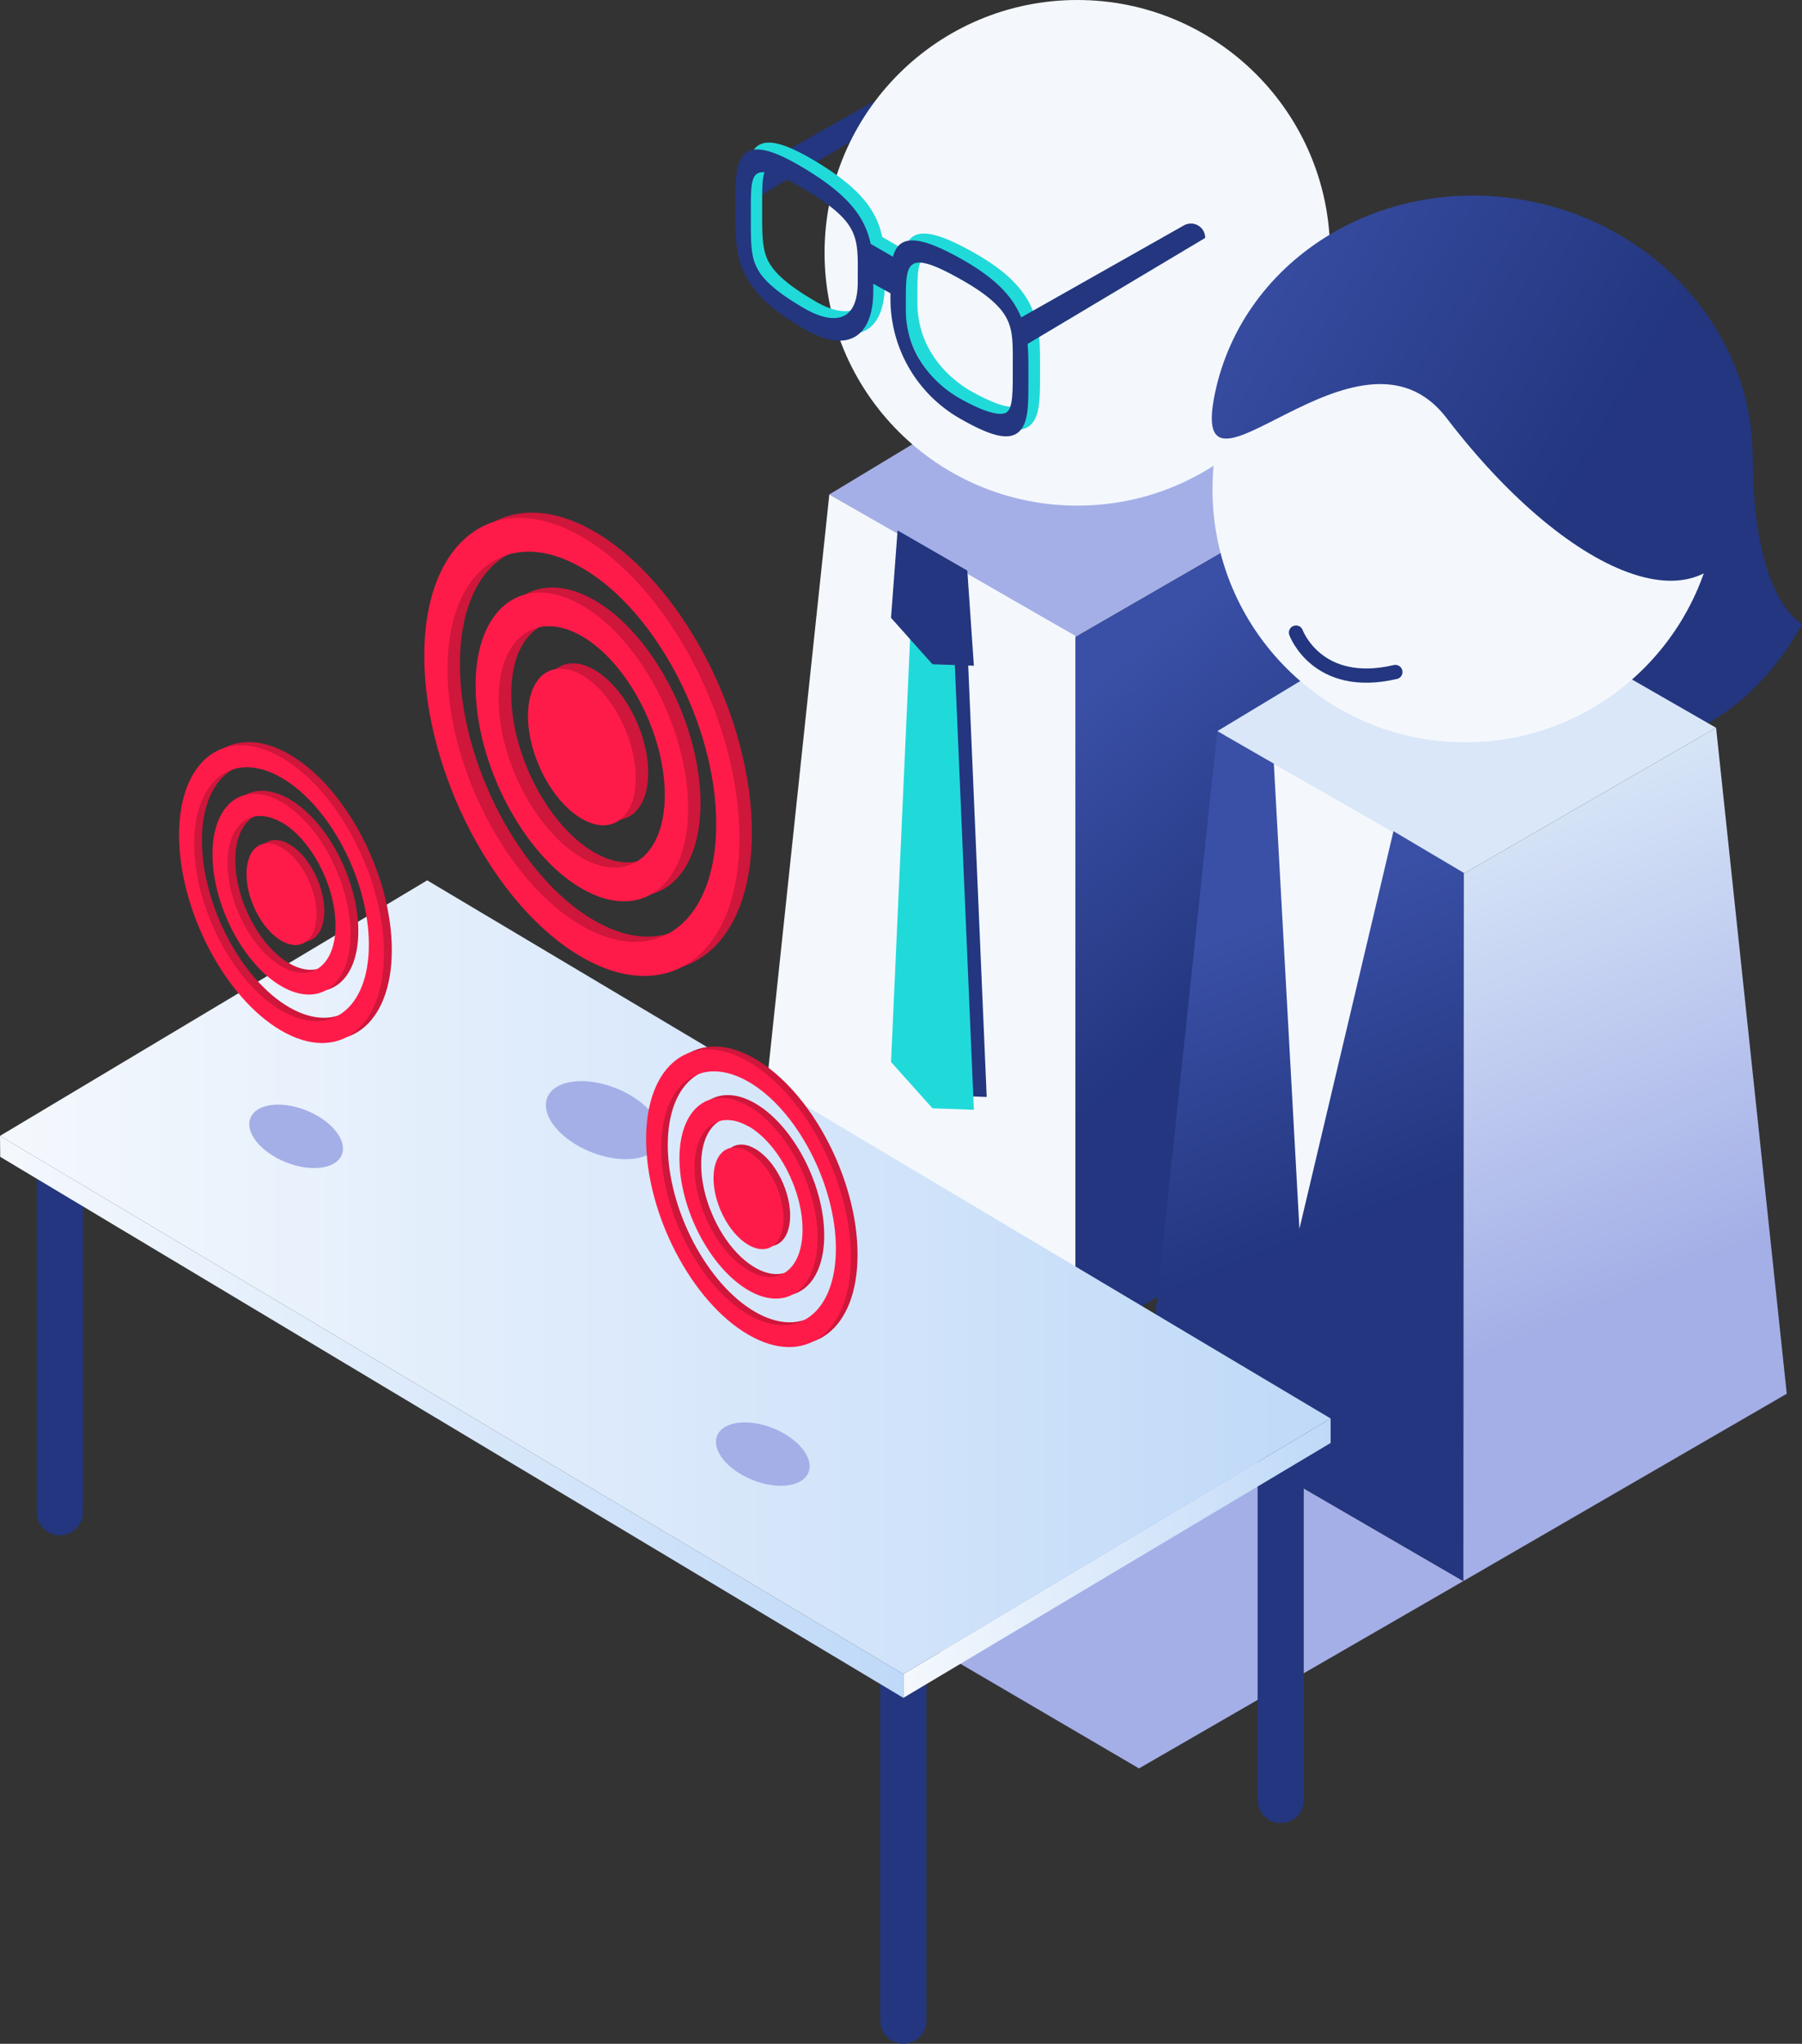
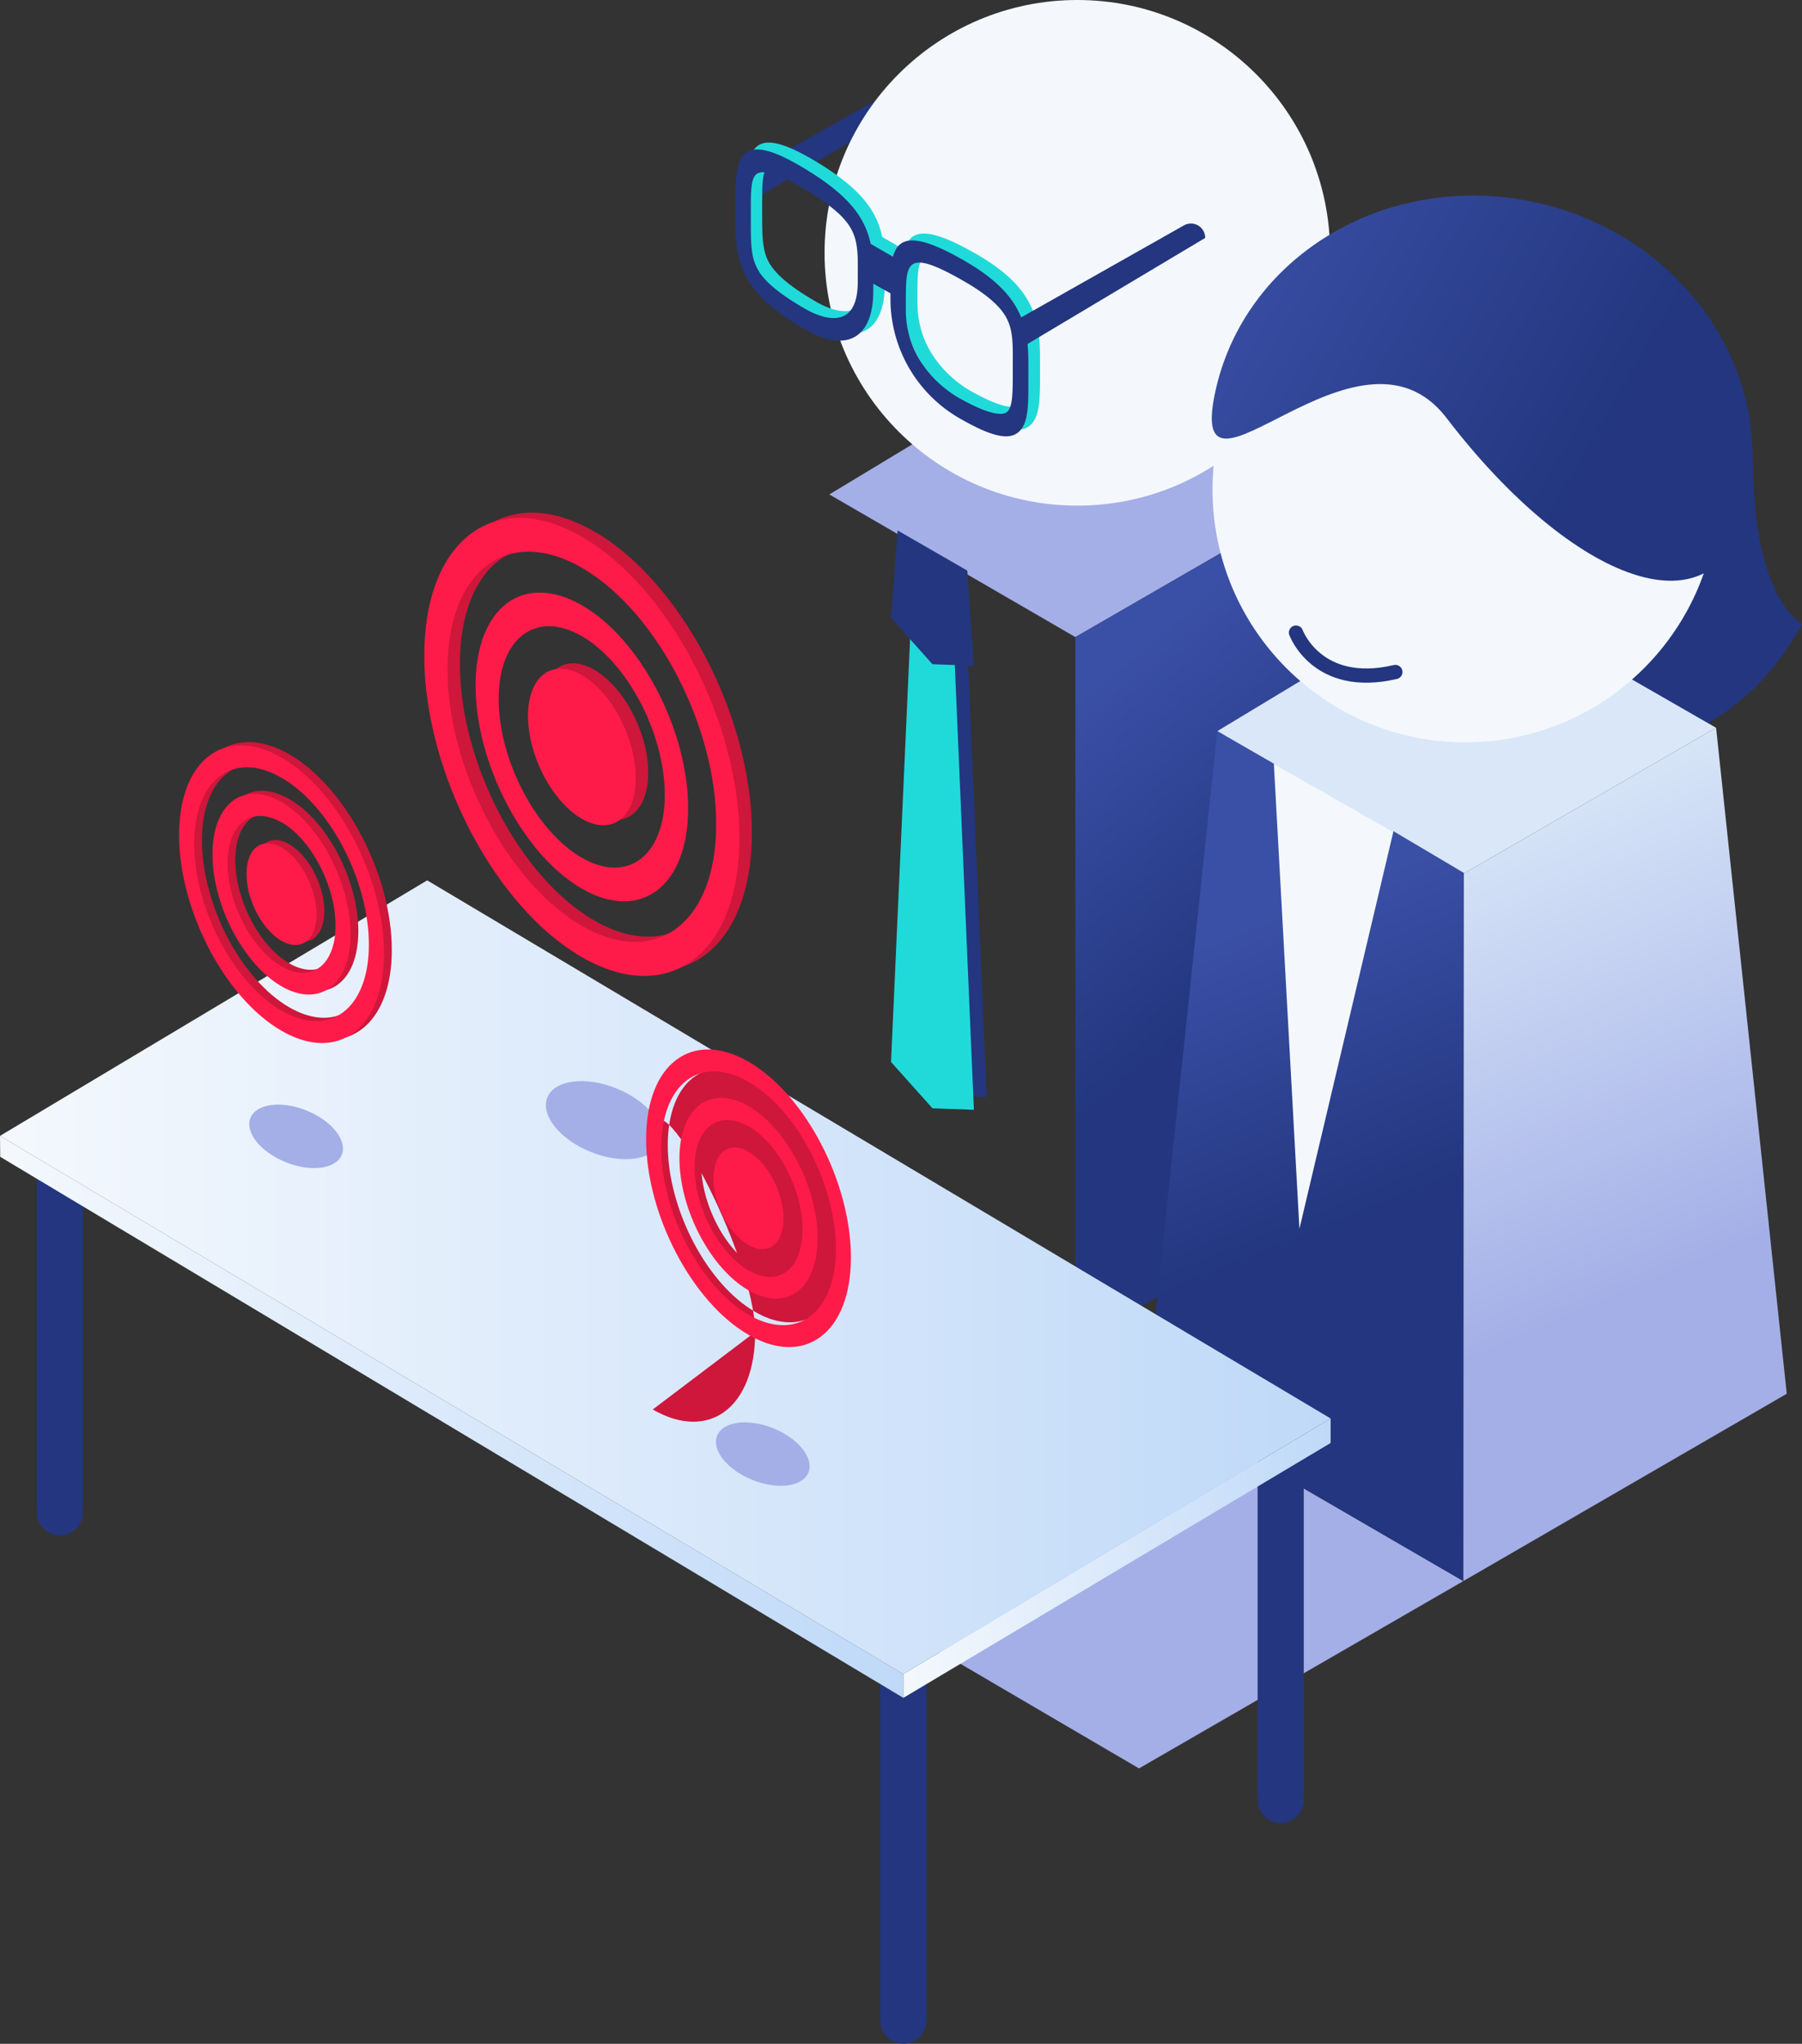
<svg xmlns="http://www.w3.org/2000/svg" xmlns:xlink="http://www.w3.org/1999/xlink" viewBox="0 0 252.96 286.83">
  <rect x="0" y="0" width="252.96" height="286.83" fill="#333333" stroke="none" />
  <defs>
    <linearGradient id="linear-gradient" x1="145.69" y1="101.38" x2="200.39" y2="166.56" gradientUnits="userSpaceOnUse">
      <stop offset=".01" stop-color="#3a50a6" />
      <stop offset=".55" stop-color="#23367f" />
    </linearGradient>
    <linearGradient id="linear-gradient-2" x1="203.11" y1="115" x2="231.04" y2="180.5" gradientUnits="userSpaceOnUse">
      <stop offset="0" stop-color="#d9e7f8" />
      <stop offset="1" stop-color="#a4afe7" />
    </linearGradient>
    <linearGradient id="linear-gradient-3" x1="170.26" y1="30.38" x2="235.97" y2="68.41" gradientUnits="userSpaceOnUse">
      <stop offset=".01" stop-color="#3a50a6" />
      <stop offset=".83" stop-color="#23367f" />
    </linearGradient>
    <linearGradient id="linear-gradient-4" x1="171.55" y1="130.7" x2="188.38" y2="171.92" gradientUnits="userSpaceOnUse">
      <stop offset=".01" stop-color="#3a50a6" />
      <stop offset="1" stop-color="#23367f" />
    </linearGradient>
    <linearGradient id="linear-gradient-5" x1="126.81" y1="218.68" x2="186.79" y2="218.68" gradientUnits="userSpaceOnUse">
      <stop offset=".01" stop-color="#f4f8fd" />
      <stop offset="1" stop-color="#bfd9f8" />
    </linearGradient>
    <linearGradient id="linear-gradient-6" x1="0" y1="198.85" x2="126.81" y2="198.85" xlink:href="#linear-gradient-5" />
    <linearGradient id="linear-gradient-7" x1="0" y1="179.24" x2="186.79" y2="179.24" xlink:href="#linear-gradient-5" />
    <style>.cls-1{fill:#a4afe7}.cls-3{fill:#f4f8fd}.cls-4{fill:#23367f}.cls-5{fill:#20dada}.cls-15{fill:#cf163b}.cls-16{fill:#ff1b49}</style>
  </defs>
  <g id="Layer_2" data-name="Layer 2">
    <g id="Layer_1-2" data-name="Layer 1">
      <path class="cls-1" d="M116.42 69.39l34.54 20.02 35.48-20.49-35.48-20.38-34.54 20.85zM62.07 189.5l43.36 25.4 45.53-26.29-44.57-25.87-44.32 26.76z" />
      <path fill="url(#linear-gradient)" d="M150.96 89.41v99.27l45.4-26.29-9.92-93.47-35.48 20.49z" />
-       <path class="cls-3" d="M150.96 89.24v99.27l-44.46-25.65 9.92-93.47 34.54 19.85z" />
      <path class="cls-4" d="M104.84 24.3l23-13a2 2 0 013 1.75l-25.37 15.16z" />
      <circle class="cls-3" cx="151.23" cy="35.48" r="35.48" />
      <path class="cls-5" d="M144.5 42.53c-1.42-2.69-4-5-8.23-7.32-6.32-3.51-8.53-2.92-9.29-.14l-3.14-1.82c-.75-3.64-3-6.79-9.29-10.58-4.27-2.56-6.8-3.23-8.22-2.18s-1.5 3.88-1.48 7.07v1.13c0 3.4 0 6.09 1.38 8.88s3.89 5.09 8.41 7.7c5.82 3.36 9.57 1.23 9.57-5.42v-1l2.39 1.38v1a19.38 19.38 0 009.57 16.48c4.53 2.61 7 3.21 8.42 2s1.41-3.88 1.41-7.3V51.3c0-3.16 0-5.89-1.5-8.77zM122 37.46v1.13c0 7.47-5.66 4.78-7.4 3.78-3.75-2.17-5.92-4-6.81-5.84-.8-1.62-.8-3.7-.8-6.6v-1.14c0-3 0-4.74.83-5.35s2.86-.09 6 1.74l.63.37c7.64 4.54 7.63 6.55 7.55 11.91zM143.8 50v1.15c0 2.88 0 5-.81 5.67s-3.05.13-6.81-2c-1.73-1-7.39-4.84-7.39-12.31v-1.14c0-5.4 0-7.42 7.53-3.22l.63.36c3.17 1.83 5.14 3.54 6 5.21s.87 3.28.85 6.28z" />
      <path class="cls-4" d="M142.87 43.5c-1.42-2.69-4-5-8.22-7.32-6.33-3.52-8.54-2.92-9.3-.15l-3.13-1.81c-.76-3.64-3-6.79-9.3-10.58-4.26-2.57-6.8-3.24-8.22-2.18s-1.5 3.88-1.48 7.07v1.13c0 3.4 0 6.09 1.38 8.88s3.89 5.08 8.42 7.7c5.81 3.35 9.57 1.23 9.57-5.42v-1l2.41 1.34v1a19.35 19.35 0 009.57 16.47c4.53 2.62 7 3.22 8.42 2s1.37-3.89 1.37-7.31v-1.11c.01-3.1.02-5.84-1.49-8.71zm-22.46-5.07v1.13c0 7.47-5.66 4.78-7.39 3.78-3.76-2.17-5.92-4-6.82-5.84-.8-1.62-.8-3.71-.8-6.61v-1.13c0-3 0-4.74.83-5.35s2.86-.09 6 1.74l.63.37c7.6 4.54 7.59 6.54 7.55 11.91zM142.17 51v1.15c0 2.88 0 5-.8 5.66s-3.06.14-6.82-2c-1.73-1-7.39-4.85-7.39-12.31v-1.18c0-5.4 0-7.42 7.52-3.22l.63.36c3.17 1.82 5.14 3.53 6 5.21s.88 3.33.86 6.33z" />
      <path class="cls-4" d="M143.18 44.64l23-13a2 2 0 013 1.75L143.8 48.54z" />
      <g>
        <path class="cls-4" d="M138.51 153.95l-5.81-.21-5.82-6.5 2.77-61.46 6.09 3.51 2.77 64.66z" />
        <path class="cls-5" d="M136.71 155.75l-5.81-.21-5.82-6.5 2.77-61.46 6.09 3.51 2.77 64.66z" />
        <path class="cls-4" d="M136.71 93.43l-5.81-.21-5.82-6.51.92-12.27 9.79 5.64.92 13.35z" />
      </g>
      <g>
        <path class="cls-1" d="M116.53 222.79l43.36 25.39 45.53-26.29-44.57-25.86-44.32 26.76z" />
        <path class="cls-4" d="M253 87.57s-6.59-3-6.93-21.92c-.44-24.18-29 15.27-29 15.27l2.45 23.85S240.56 110 253 87.57z" />
        <path fill="#d9e7f8" d="M170.88 102.61l34.54 20.02 35.48-20.49-35.48-20.38-34.54 20.85z" />
        <path fill="url(#linear-gradient-2)" d="M205.42 122.63v99.26l45.4-26.29-9.92-93.46-35.48 20.49z" />
        <path class="cls-3" d="M205.42 122.46v99.27l-43.51-25.11 10.02-93.4 33.49 19.24z" />
        <circle class="cls-3" cx="205.69" cy="68.7" r="35.48" />
        <path d="M170.55 55.2c-4 19.18 20.12-12.74 32.52 3.47 17.54 22.93 38.22 31.4 42.25 12.23s-9.45-38.24-30.1-42.57S174.57 36 170.55 55.2z" fill="url(#linear-gradient-3)" />
        <path fill="url(#linear-gradient-4)" d="M195.61 116.65l9.88 5.85-.07 99.39-44.46-25.81 9.92-93.47 7.94 4.56 3.59 65.28 13.2-55.8z" />
      </g>
      <path d="M195.88 94.31c-11 2.57-13.95-5.53-13.95-5.53" fill="none" stroke="#23367f" stroke-linecap="round" stroke-miterlimit="10" stroke-width="2" />
      <g>
        <path class="cls-4" d="M123.57 230.64h6.48v52.41h-6.48z" />
        <circle class="cls-4" cx="126.82" cy="283.58" r="3.24" />
        <path class="cls-4" d="M176.54 199.66h6.48v52.41h-6.48z" />
        <circle class="cls-4" cx="179.79" cy="252.61" r="3.24" />
        <path class="cls-4" d="M5.17 159.29h6.48v52.41H5.17z" />
        <circle class="cls-4" cx="8.41" cy="212.23" r="3.24" />
        <g>
          <path class="cls-4" d="M58.14 128.32h6.48v52.41h-6.48z" />
          <circle class="cls-4" cx="61.39" cy="181.26" r="3.24" />
        </g>
        <g style="isolation:isolate">
          <path fill="url(#linear-gradient-5)" d="M186.79 199.07v3.44l-59.98 35.77v-3.34l59.98-35.87z" />
          <path fill="url(#linear-gradient-6)" d="M126.81 234.94v3.34L.03 162.35 0 159.41l126.81 75.53z" />
          <path fill="url(#linear-gradient-7)" d="M0 159.41l59.97-35.86 126.82 75.52-59.98 35.87L0 159.41z" />
        </g>
      </g>
      <g>
        <ellipse class="cls-15" cx="40.61" cy="125.03" rx="4.27" ry="7.54" transform="rotate(-23.05 40.605 125.026)" />
        <path class="cls-15" d="M40.61 138c-5.35-3.09-9.7-11.4-9.7-18.53s4.35-10.41 9.7-7.33 9.69 11.4 9.69 18.53S46 141 40.61 138zm0-23c-4.18-2.42-7.58.15-7.58 5.72s3.4 12.07 7.58 14.48 7.57-.16 7.57-5.73-3.4-12.13-7.57-14.54z" />
        <path class="cls-15" d="M40.61 144.2c-7.93-4.58-14.38-16.9-14.38-27.47s6.45-15.44 14.38-10.87S55 122.76 55 133.33s-6.47 15.44-14.39 10.87zm0-35.52c-6.76-3.9-12.26.26-12.26 9.27s5.5 19.52 12.26 23.42 12.25-.25 12.25-9.26-5.49-19.52-12.25-23.43z" />
        <g>
          <ellipse class="cls-16" cx="39.52" cy="125.49" rx="4.27" ry="7.54" transform="rotate(-23.05 39.514 125.493)" />
          <path class="cls-16" d="M39.52 138.42c-5.35-3.09-9.69-11.4-9.69-18.53s4.34-10.41 9.69-7.32 9.69 11.39 9.69 18.52-4.34 10.41-9.69 7.33zm0-23c-4.18-2.41-7.58.16-7.58 5.73s3.4 12.06 7.58 14.47 7.58-.15 7.58-5.72-3.4-12.1-7.58-14.51z" />
          <path class="cls-16" d="M39.52 144.66c-7.93-4.58-14.38-16.9-14.38-27.47s6.45-15.44 14.38-10.87 14.38 16.9 14.38 27.47-6.45 15.45-14.38 10.87zm0-35.51c-6.76-3.91-12.26.25-12.26 9.26s5.5 19.52 12.26 23.43 12.26-.26 12.26-9.27-5.5-19.52-12.26-23.42z" />
        </g>
        <ellipse class="cls-1" cx="41.57" cy="159.48" rx="3.91" ry="6.91" transform="rotate(-68.05 41.567 159.48)" />
      </g>
      <g>
        <ellipse class="cls-15" cx="83.43" cy="104.08" rx="6.57" ry="11.61" transform="rotate(-23.05 83.442 104.082)" />
-         <path class="cls-15" d="M83.43 124c-8.23-4.75-14.92-17.53-14.92-28.5s6.69-16 14.92-11.28 14.91 17.54 14.91 28.5-6.69 16-14.91 11.28zm0-35.43c-6.43-3.71-11.66.24-11.66 8.81s5.23 18.54 11.66 22.25 11.65-.24 11.65-8.82-5.23-18.56-11.65-22.27z" />
        <path class="cls-15" d="M83.43 133.58c-12.2-7.05-22.12-26-22.12-42.27s9.92-23.76 22.12-16.72 22.12 26 22.12 42.26-9.93 23.77-22.12 16.73zm0-54.65c-10.41-6-18.87.39-18.87 14.26s8.46 30 18.87 36 18.86-.39 18.86-14.26-8.46-29.99-18.86-36z" />
        <g>
          <ellipse class="cls-16" cx="81.68" cy="104.83" rx="6.57" ry="11.61" transform="rotate(-23.05 81.682 104.822)" />
          <path class="cls-16" d="M81.68 124.71c-8.23-4.74-14.92-17.53-14.92-28.5s6.69-16 14.92-11.27 14.92 17.53 14.92 28.5-6.7 16.02-14.92 11.27zm0-35.43C75.25 85.57 70 89.52 70 98.09s5.23 18.57 11.66 22.28 11.66-.24 11.66-8.81S88.11 93 81.68 89.28z" />
          <path class="cls-16" d="M81.68 134.32c-12.2-7-22.12-26-22.12-42.27s9.92-23.76 22.12-16.72 22.12 26 22.12 42.27-9.92 23.76-22.12 16.72zm0-54.64c-10.4-6-18.86.39-18.86 14.25s8.46 30 18.86 36 18.86-.39 18.86-14.25-8.46-30-18.86-36z" />
        </g>
        <ellipse class="cls-1" cx="84.73" cy="157.2" rx="4.81" ry="8.51" transform="rotate(-68.05 84.73 157.204)" />
      </g>
      <g>
        <ellipse class="cls-15" cx="106.01" cy="167.77" rx="4.27" ry="7.54" transform="rotate(-23.05 106.005 167.784)" />
        <path class="cls-15" d="M106 180.7c-5.34-3.09-9.69-11.4-9.69-18.53s4.35-10.41 9.69-7.33 9.7 11.4 9.7 18.53-4.34 10.41-9.7 7.33zm0-23c-4.18-2.42-7.57.15-7.57 5.72s3.39 12.07 7.57 14.48 7.58-.16 7.58-5.73-3.39-12.09-7.58-14.5z" />
-         <path class="cls-15" d="M106 186.94c-7.92-4.58-14.37-16.9-14.37-27.47S98.09 144 106 148.6s14.38 16.9 14.38 27.47-6.44 15.44-14.38 10.87zm0-35.52c-6.76-3.9-12.26.26-12.26 9.27s5.5 19.52 12.26 23.42 12.26-.25 12.26-9.26-5.49-19.52-12.26-23.43z" />
+         <path class="cls-15" d="M106 186.94c-7.92-4.58-14.37-16.9-14.37-27.47s14.38 16.9 14.38 27.47-6.44 15.44-14.38 10.87zm0-35.52c-6.76-3.9-12.26.26-12.26 9.27s5.5 19.52 12.26 23.42 12.26-.25 12.26-9.26-5.49-19.52-12.26-23.43z" />
        <g>
          <ellipse class="cls-16" cx="105.08" cy="168.17" rx="4.27" ry="7.54" transform="rotate(-23.05 105.081 168.183)" />
          <path class="cls-16" d="M105.08 181.09c-5.35-3.08-9.7-11.39-9.7-18.52s4.35-10.42 9.7-7.33 9.69 11.4 9.69 18.52-4.35 10.42-9.69 7.33zm0-23c-4.18-2.41-7.58.16-7.58 5.73s3.4 12.07 7.58 14.48 7.58-.16 7.58-5.73-3.4-12.09-7.58-14.51z" />
          <path class="cls-16" d="M105.08 187.33c-7.93-4.57-14.38-16.89-14.38-27.46s6.45-15.45 14.38-10.87 14.37 16.9 14.37 27.47-6.45 15.44-14.37 10.86zm0-35.51c-6.76-3.9-12.26.26-12.26 9.27s5.5 19.52 12.26 23.42 12.26-.25 12.26-9.27-5.5-19.52-12.26-23.42z" />
        </g>
        <ellipse class="cls-1" cx="107.07" cy="204.06" rx="3.91" ry="6.91" transform="rotate(-68.05 107.081 204.057)" />
      </g>
    </g>
  </g>
</svg>